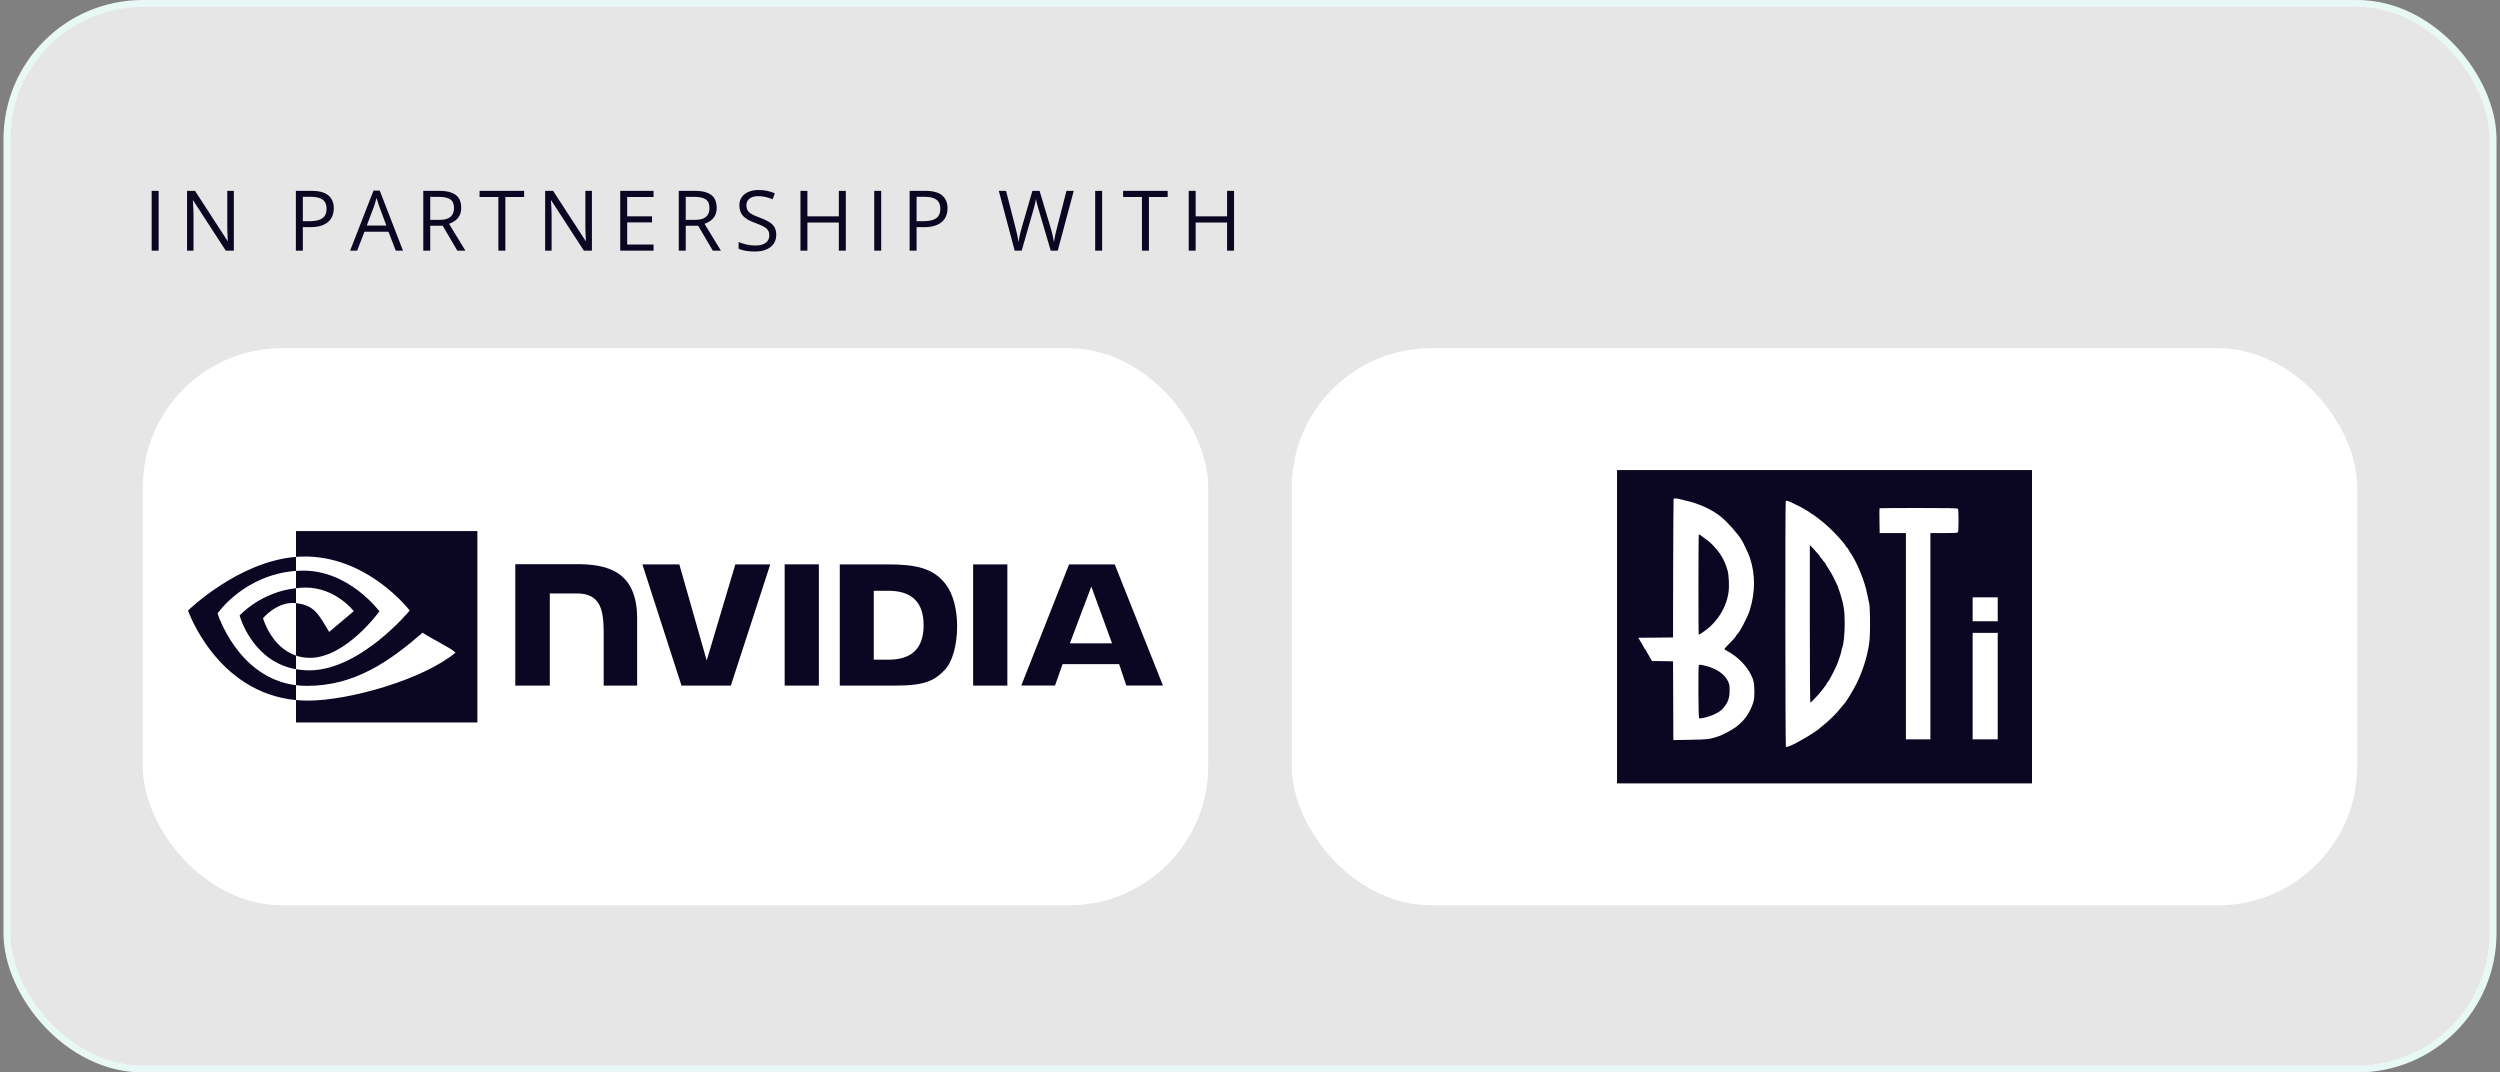
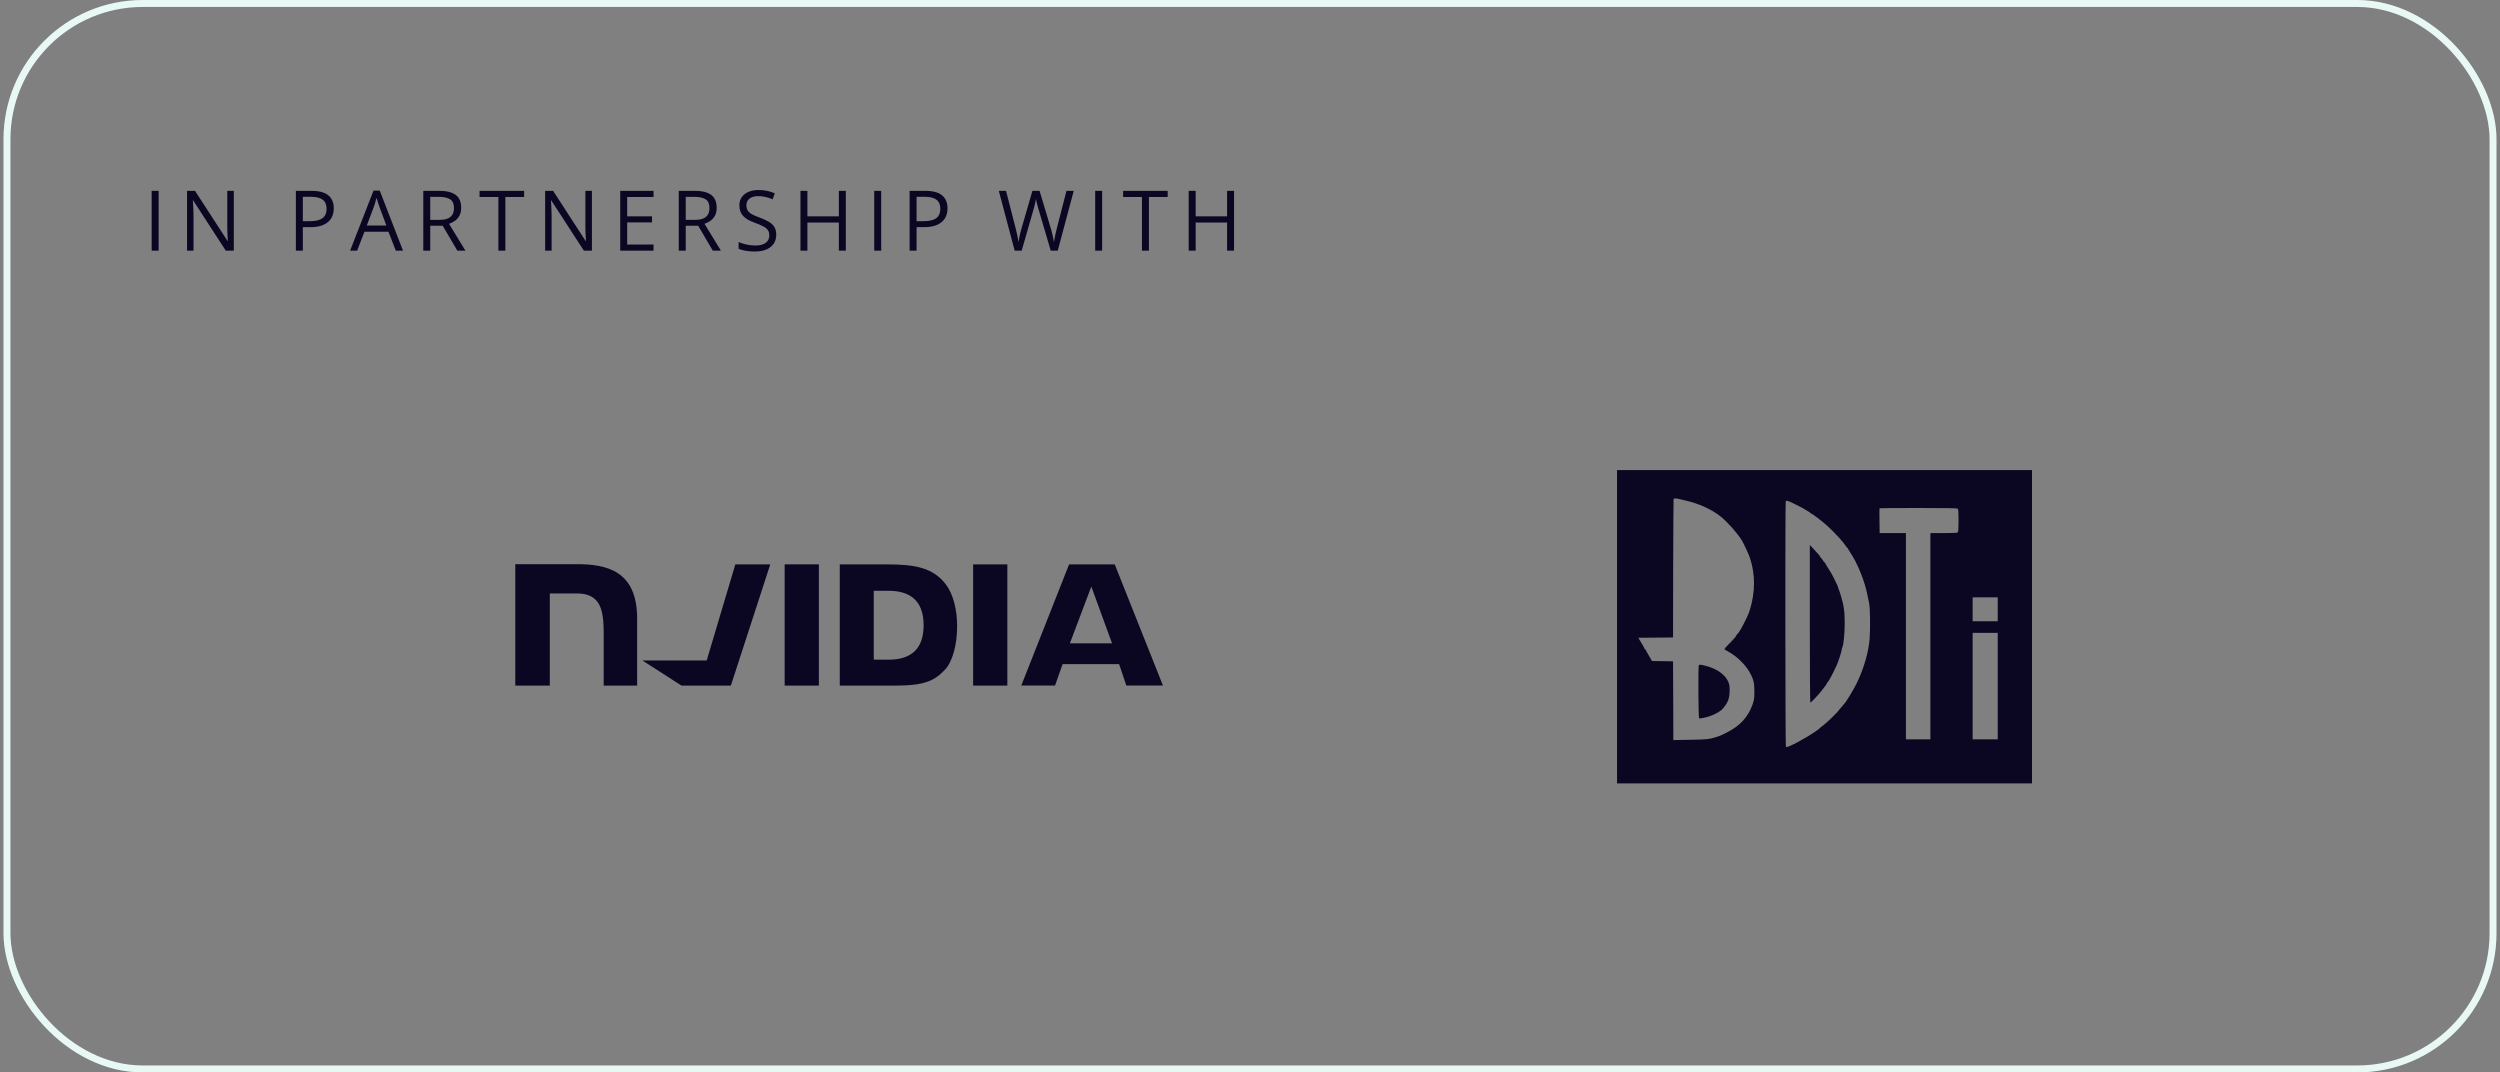
<svg xmlns="http://www.w3.org/2000/svg" width="359" height="154" viewBox="0 0 359 154" fill="none">
  <rect x="0" y="0" width="359" height="154" fill="#808080" stroke="none" />
-   <rect x="1" y="0.5" width="357" height="153" rx="19.5" fill="url(#paint0_linear_14009_8280)" fill-opacity="0.8" />
  <rect x="1" y="0.5" width="357" height="153" rx="19.5" stroke="#E8F9F5" />
  <path d="M21.779 36V27.407H22.778V36H21.779ZM33.578 36H32.426L27.742 28.783H27.695C27.706 28.975 27.72 29.194 27.736 29.441C27.752 29.684 27.763 29.945 27.771 30.223C27.783 30.497 27.789 30.777 27.789 31.063V36H26.86V27.407H28.006L32.673 34.601H32.714C32.706 34.464 32.696 34.27 32.684 34.019C32.673 33.765 32.661 33.492 32.649 33.202C32.641 32.909 32.637 32.636 32.637 32.386V27.407H33.578V36ZM44.733 27.407C45.842 27.407 46.651 27.625 47.161 28.06C47.674 28.491 47.931 29.11 47.931 29.917C47.931 30.282 47.87 30.628 47.749 30.957C47.631 31.283 47.439 31.57 47.173 31.821C46.906 32.068 46.556 32.264 46.121 32.409C45.69 32.55 45.161 32.621 44.534 32.621H43.488V36H42.488V27.407H44.733ZM44.639 28.26H43.488V31.762H44.422C44.971 31.762 45.427 31.704 45.791 31.586C46.16 31.469 46.436 31.279 46.62 31.016C46.804 30.75 46.896 30.397 46.896 29.958C46.896 29.386 46.714 28.961 46.35 28.683C45.985 28.401 45.415 28.26 44.639 28.26ZM56.838 36L55.78 33.273H52.336L51.284 36H50.273L53.635 27.372H54.534L57.873 36H56.838ZM55.48 32.386L54.475 29.676C54.452 29.606 54.413 29.49 54.358 29.329C54.307 29.169 54.254 29.002 54.199 28.83C54.144 28.657 54.099 28.518 54.064 28.413C54.025 28.573 53.982 28.734 53.935 28.894C53.892 29.051 53.849 29.198 53.806 29.335C53.762 29.468 53.725 29.582 53.694 29.676L52.671 32.386H55.48ZM63.107 27.407C63.812 27.407 64.394 27.496 64.852 27.672C65.314 27.844 65.659 28.109 65.886 28.465C66.114 28.822 66.227 29.276 66.227 29.829C66.227 30.283 66.145 30.663 65.981 30.969C65.816 31.271 65.6 31.516 65.334 31.704C65.068 31.892 64.784 32.037 64.482 32.139L66.839 36H65.675L63.571 32.415H61.784V36H60.785V27.407H63.107ZM63.048 28.271H61.784V31.569H63.148C63.849 31.569 64.364 31.426 64.693 31.14C65.026 30.854 65.193 30.432 65.193 29.876C65.193 29.292 65.017 28.879 64.664 28.636C64.315 28.393 63.777 28.271 63.048 28.271ZM72.572 36H71.567V28.289H68.864V27.407H75.264V28.289H72.572V36ZM85 36H83.848L79.164 28.783H79.117C79.129 28.975 79.142 29.194 79.158 29.441C79.174 29.684 79.186 29.945 79.193 30.223C79.205 30.497 79.211 30.777 79.211 31.063V36H78.282V27.407H79.428L84.095 34.601H84.136C84.128 34.464 84.118 34.27 84.107 34.019C84.095 33.765 84.083 33.492 84.072 33.202C84.064 32.909 84.06 32.636 84.06 32.386V27.407H85V36ZM93.849 36H89.065V27.407H93.849V28.289H90.064V31.069H93.631V31.939H90.064V35.118H93.849V36ZM99.794 27.407C100.499 27.407 101.081 27.496 101.539 27.672C102.002 27.844 102.347 28.109 102.574 28.465C102.801 28.822 102.915 29.276 102.915 29.829C102.915 30.283 102.832 30.663 102.668 30.969C102.503 31.271 102.288 31.516 102.021 31.704C101.755 31.892 101.471 32.037 101.169 32.139L103.526 36H102.362L100.258 32.415H98.472V36H97.472V27.407H99.794ZM99.735 28.271H98.472V31.569H99.835C100.536 31.569 101.052 31.426 101.381 31.14C101.714 30.854 101.88 30.432 101.88 29.876C101.88 29.292 101.704 28.879 101.351 28.636C101.003 28.393 100.464 28.271 99.735 28.271ZM111.469 33.714C111.469 34.223 111.342 34.658 111.087 35.019C110.837 35.375 110.484 35.647 110.029 35.835C109.575 36.023 109.04 36.117 108.425 36.117C108.1 36.117 107.792 36.102 107.502 36.071C107.212 36.039 106.946 35.994 106.703 35.935C106.46 35.877 106.246 35.804 106.062 35.718V34.76C106.356 34.881 106.715 34.995 107.138 35.101C107.561 35.203 108.004 35.254 108.466 35.254C108.897 35.254 109.262 35.197 109.559 35.083C109.857 34.966 110.082 34.799 110.235 34.584C110.392 34.364 110.47 34.102 110.47 33.796C110.47 33.502 110.406 33.257 110.276 33.061C110.147 32.862 109.932 32.681 109.63 32.521C109.332 32.356 108.925 32.182 108.407 31.998C108.043 31.868 107.722 31.727 107.443 31.575C107.165 31.418 106.932 31.241 106.744 31.046C106.556 30.85 106.413 30.622 106.315 30.364C106.221 30.105 106.174 29.809 106.174 29.476C106.174 29.018 106.29 28.626 106.521 28.301C106.756 27.972 107.079 27.721 107.491 27.549C107.906 27.372 108.382 27.284 108.919 27.284C109.377 27.284 109.8 27.327 110.188 27.413C110.58 27.5 110.938 27.615 111.264 27.76L110.952 28.618C110.643 28.489 110.314 28.381 109.965 28.295C109.62 28.209 109.263 28.166 108.895 28.166C108.527 28.166 108.215 28.221 107.961 28.33C107.71 28.436 107.518 28.587 107.385 28.783C107.251 28.979 107.185 29.212 107.185 29.482C107.185 29.784 107.248 30.035 107.373 30.234C107.502 30.434 107.706 30.613 107.984 30.769C108.266 30.922 108.639 31.083 109.101 31.251C109.606 31.435 110.035 31.631 110.388 31.839C110.741 32.043 111.009 32.293 111.193 32.591C111.377 32.885 111.469 33.259 111.469 33.714ZM121.458 36H120.459V31.951H115.945V36H114.946V27.407H115.945V31.069H120.459V27.407H121.458V36ZM125.54 36V27.407H126.539V36H125.54ZM132.867 27.407C133.975 27.407 134.785 27.625 135.294 28.06C135.807 28.491 136.064 29.11 136.064 29.917C136.064 30.282 136.003 30.628 135.882 30.957C135.764 31.283 135.572 31.57 135.306 31.821C135.039 32.068 134.689 32.264 134.254 32.409C133.823 32.55 133.294 32.621 132.667 32.621H131.621V36H130.622V27.407H132.867ZM132.773 28.26H131.621V31.762H132.555C133.104 31.762 133.56 31.704 133.925 31.586C134.293 31.469 134.569 31.279 134.753 31.016C134.937 30.75 135.029 30.397 135.029 29.958C135.029 29.386 134.847 28.961 134.483 28.683C134.119 28.401 133.548 28.26 132.773 28.26ZM154.19 27.407L151.892 36H150.887L149.183 30.217C149.132 30.052 149.083 29.888 149.036 29.723C148.993 29.555 148.951 29.396 148.912 29.247C148.873 29.094 148.84 28.961 148.812 28.847C148.789 28.73 148.771 28.642 148.759 28.583C148.752 28.642 148.736 28.728 148.712 28.841C148.693 28.955 148.665 29.086 148.63 29.235C148.599 29.384 148.56 29.543 148.513 29.711C148.47 29.88 148.423 30.05 148.372 30.223L146.714 36H145.709L143.429 27.407H144.469L145.85 32.797C145.897 32.977 145.94 33.155 145.98 33.332C146.023 33.504 146.06 33.673 146.091 33.837C146.127 34.002 146.158 34.162 146.185 34.319C146.213 34.476 146.238 34.629 146.262 34.778C146.281 34.625 146.307 34.466 146.338 34.301C146.369 34.133 146.403 33.963 146.438 33.79C146.477 33.618 146.518 33.443 146.561 33.267C146.608 33.091 146.657 32.914 146.708 32.738L148.254 27.407H149.283L150.893 32.779C150.948 32.963 150.999 33.146 151.046 33.326C151.093 33.506 151.134 33.682 151.169 33.855C151.208 34.023 151.242 34.186 151.269 34.343C151.3 34.495 151.328 34.64 151.351 34.778C151.379 34.586 151.412 34.384 151.451 34.172C151.49 33.961 151.536 33.739 151.586 33.508C151.641 33.277 151.7 33.038 151.763 32.791L153.144 27.407H154.19ZM157.267 36V27.407H158.266V36H157.267ZM164.987 36H163.982V28.289H161.279V27.407H167.679V28.289H164.987V36ZM177.209 36H176.21V31.951H171.697V36H170.697V27.407H171.697V31.069H176.21V27.407H177.209V36Z" fill="#0B0723" />
-   <rect x="20.5" y="50" width="153" height="80" rx="20" fill="white" />
-   <path d="M112.677 81.041V98.453H117.591V81.041H112.677ZM73.995 81.024V98.453H78.952V85.218H82.799C84.07 85.218 84.977 85.531 85.595 86.192C86.375 87.023 86.688 88.362 86.688 90.802V98.453H91.493V88.819C91.493 81.947 87.112 81.015 82.825 81.015H73.995V81.024ZM120.591 81.049V98.453H128.565C132.81 98.453 134.2 97.75 135.699 96.165C136.759 95.055 137.445 92.615 137.445 89.946C137.445 87.497 136.869 85.32 135.852 83.956C134.03 81.524 131.403 81.049 127.489 81.049H120.591ZM125.472 84.837H127.582C130.649 84.837 132.632 86.218 132.632 89.785C132.632 93.361 130.649 94.733 127.582 94.733H125.472V84.837ZM105.593 81.049L101.483 94.843L97.552 81.049H92.247L97.865 98.453H104.949L110.609 81.049H105.593ZM139.741 98.453H144.656V81.049H139.741V98.453ZM153.519 81.049L146.656 98.444H151.503L152.587 95.369H160.705L161.739 98.444H167.001L160.078 81.049H153.519ZM156.714 84.227L159.688 92.378H153.638L156.714 84.227Z" fill="#0B0723" />
-   <path d="M42.506 84.467V81.985C42.743 81.968 42.989 81.951 43.234 81.951C50.03 81.739 54.487 87.789 54.487 87.789C54.487 87.789 49.674 94.465 44.514 94.465C43.768 94.465 43.107 94.347 42.506 94.143V86.611C45.15 86.933 45.683 88.102 47.268 90.746L50.801 87.763C50.801 87.763 48.217 84.374 43.87 84.374C43.404 84.382 42.946 84.416 42.506 84.467ZM42.506 76.257V79.968C42.752 79.951 42.997 79.934 43.234 79.926C52.682 79.604 58.834 87.67 58.834 87.67C58.834 87.67 51.767 96.262 44.404 96.262C43.726 96.262 43.099 96.202 42.506 96.092V98.388C43.014 98.456 43.539 98.49 44.09 98.49C50.945 98.49 55.902 94.991 60.699 90.847C61.495 91.483 64.749 93.033 65.418 93.711C60.851 97.533 50.217 100.608 44.192 100.608C43.607 100.608 43.048 100.574 42.506 100.524V103.743H68.553V76.257H42.506ZM42.506 94.143V96.101C36.167 94.974 34.405 88.382 34.405 88.382C34.405 88.382 37.447 85.01 42.506 84.467V86.611C42.497 86.611 42.497 86.611 42.497 86.611C39.845 86.289 37.769 88.772 37.769 88.772C37.769 88.772 38.93 92.94 42.506 94.143ZM31.244 88.094C31.244 88.094 34.998 82.552 42.506 81.976V79.968C34.193 80.637 26.999 87.67 26.999 87.67C26.999 87.67 31.075 99.448 42.506 100.532V98.397C34.117 97.338 31.244 88.094 31.244 88.094Z" fill="#0B0723" />
-   <rect x="185.5" y="50" width="153" height="80" rx="20" fill="white" />
+   <path d="M112.677 81.041V98.453H117.591V81.041H112.677ZM73.995 81.024V98.453H78.952V85.218H82.799C84.07 85.218 84.977 85.531 85.595 86.192C86.375 87.023 86.688 88.362 86.688 90.802V98.453H91.493V88.819C91.493 81.947 87.112 81.015 82.825 81.015H73.995V81.024ZM120.591 81.049V98.453H128.565C132.81 98.453 134.2 97.75 135.699 96.165C136.759 95.055 137.445 92.615 137.445 89.946C137.445 87.497 136.869 85.32 135.852 83.956C134.03 81.524 131.403 81.049 127.489 81.049H120.591ZM125.472 84.837H127.582C130.649 84.837 132.632 86.218 132.632 89.785C132.632 93.361 130.649 94.733 127.582 94.733H125.472V84.837ZM105.593 81.049L101.483 94.843H92.247L97.865 98.453H104.949L110.609 81.049H105.593ZM139.741 98.453H144.656V81.049H139.741V98.453ZM153.519 81.049L146.656 98.444H151.503L152.587 95.369H160.705L161.739 98.444H167.001L160.078 81.049H153.519ZM156.714 84.227L159.688 92.378H153.638L156.714 84.227Z" fill="#0B0723" />
  <g clip-path="url(#clip0_14009_8280)">
    <path d="M232.205 90V112.5H262H291.795V90V67.5H262H232.205V90ZM241.082 71.648C241.152 71.675 241.53 71.763 241.917 71.851C243.877 72.264 245.837 73.151 247.138 74.215C248.104 75.006 249.502 76.588 250.108 77.564C250.381 78.012 251.11 79.576 251.277 80.068C252.077 82.477 252.077 84.973 251.269 87.627C250.97 88.611 249.704 91.002 249.414 91.125C249.379 91.143 249.344 91.195 249.344 91.239C249.344 91.345 248.852 91.907 248.131 92.619C247.814 92.927 247.595 93.208 247.639 93.252C247.683 93.287 247.92 93.428 248.157 93.56C249.326 94.192 250.513 95.317 251.146 96.372C251.787 97.436 251.928 97.981 251.928 99.316C251.928 100.292 251.893 100.494 251.682 101.118C251.04 102.964 249.854 104.256 247.92 105.214C247.094 105.627 246.979 105.68 246.496 105.829C245.397 106.163 245.143 106.189 242.734 106.233L240.291 106.277L240.273 100.626L240.247 94.966L238.735 94.939L237.224 94.922L236.934 94.412C236.775 94.14 236.591 93.832 236.538 93.735C236.477 93.639 236.397 93.489 236.371 93.401C236.345 93.322 236.283 93.252 236.248 93.252C236.213 93.252 236.16 93.182 236.125 93.094C236.099 93.015 235.993 92.804 235.888 92.637C235.782 92.47 235.606 92.162 235.483 91.96L235.264 91.582L237.76 91.564L240.247 91.538L240.265 81.65C240.282 76.21 240.309 71.719 240.326 71.657C240.37 71.552 240.801 71.552 241.082 71.648ZM257.535 72.29C258.361 72.686 259.073 73.055 259.231 73.186C259.284 73.222 259.469 73.336 259.653 73.433C259.829 73.529 259.979 73.635 259.979 73.67C259.979 73.714 260.022 73.74 260.075 73.74C260.216 73.74 261.701 74.874 262.396 75.507C263.556 76.579 264.698 77.827 265.059 78.416C265.138 78.557 265.234 78.662 265.27 78.662C265.305 78.662 265.34 78.697 265.34 78.741C265.34 78.776 265.524 79.084 265.744 79.418C266.746 80.903 267.792 83.514 268.152 85.403C268.249 85.931 268.372 86.467 268.407 86.616C268.548 87.082 268.592 90.36 268.478 91.758C268.319 93.665 267.643 96.012 266.658 98.042C266.175 99.044 265.059 100.89 264.821 101.074C264.795 101.101 264.61 101.312 264.417 101.558C263.916 102.182 263.6 102.533 263.107 102.999C262.87 103.219 262.571 103.5 262.448 103.623C262.316 103.746 262.035 103.983 261.824 104.15C261.604 104.317 261.411 104.476 261.385 104.502C260.937 105.003 258.326 106.567 257.087 107.095C256.639 107.279 256.507 107.306 256.454 107.209C256.366 107.077 256.349 72.246 256.428 72.035C256.507 71.824 256.639 71.859 257.535 72.29ZM281.143 73.055C281.213 73.125 281.248 73.635 281.248 74.751C281.248 75.867 281.213 76.377 281.143 76.447C281.063 76.526 280.492 76.553 279.121 76.553H277.205V91.362V106.172H275.447H273.689V91.362V76.553H271.8H269.919L269.893 74.786C269.875 73.819 269.884 73.002 269.901 72.984C269.919 72.967 272.433 72.949 275.491 72.949C279.684 72.949 281.063 72.976 281.143 73.055ZM286.873 87.495V89.209H285.071H283.27V87.495V85.781H285.071H286.873V87.495ZM286.873 98.525V106.172H285.071H283.27V98.525V90.879H285.071H286.873V98.525Z" fill="#0B0723" />
-     <path d="M243.947 76.79C243.886 76.86 243.877 91.143 243.938 91.143C243.965 91.143 244.193 91.011 244.448 90.844C246.496 89.517 247.902 87.337 248.219 85.034C248.342 84.138 248.263 82.529 248.061 81.861C247.674 80.543 247.208 79.69 246.312 78.671C245.793 78.082 245.503 77.81 244.817 77.309C244.062 76.746 244.018 76.72 243.947 76.79Z" fill="#0B0723" />
    <path d="M243.956 95.511C243.842 95.616 243.886 103.078 243.991 103.149C244.097 103.21 244.844 103.069 245.477 102.859C245.995 102.692 246.971 102.199 246.971 102.111C246.971 102.076 247.023 102.041 247.085 102.041C247.199 102.032 247.788 101.32 247.999 100.925C248.263 100.442 248.377 99.879 248.377 99.114C248.377 98.464 248.342 98.262 248.148 97.84C247.674 96.829 246.549 96.038 245.002 95.634C244.255 95.441 244.044 95.414 243.956 95.511Z" fill="#0B0723" />
    <path d="M259.891 89.578C259.891 95.81 259.926 100.898 259.961 100.898C260.049 100.898 261.024 99.879 261.446 99.36C262.026 98.64 262.352 98.183 262.352 98.095C262.352 98.051 262.387 97.998 262.431 97.981C262.562 97.928 263.283 96.583 263.784 95.449C264.004 94.939 264.461 93.533 264.461 93.34C264.461 93.243 264.496 93.094 264.54 93.006C264.733 92.654 264.9 91.011 264.9 89.552C264.9 87.776 264.777 86.933 264.303 85.386C264.232 85.14 264.118 84.823 264.048 84.665C263.986 84.516 263.934 84.349 263.934 84.305C263.934 84.226 263.661 83.637 263.389 83.118C263.345 83.03 263.222 82.793 263.125 82.591C263.02 82.389 262.747 81.932 262.51 81.571C262.281 81.211 262.088 80.886 262.088 80.851C262.088 80.807 262.062 80.772 262.026 80.772C261.982 80.772 261.859 80.613 261.736 80.42C261.622 80.227 261.49 80.068 261.455 80.068C261.42 80.068 261.385 80.024 261.385 79.981C261.385 79.884 261.104 79.55 260.312 78.706L259.891 78.267V89.578Z" fill="#0B0723" />
  </g>
  <defs>
    <linearGradient id="paint0_linear_14009_8280" x1="75.809" y1="68.673" x2="354.977" y2="68.62" gradientUnits="userSpaceOnUse">
      <stop stop-color="white" />
      <stop offset="1" stop-color="white" />
    </linearGradient>
    <clipPath id="clip0_14009_8280">
      <rect width="59.59" height="45" fill="white" transform="translate(232.205 67.5)" />
    </clipPath>
  </defs>
</svg>